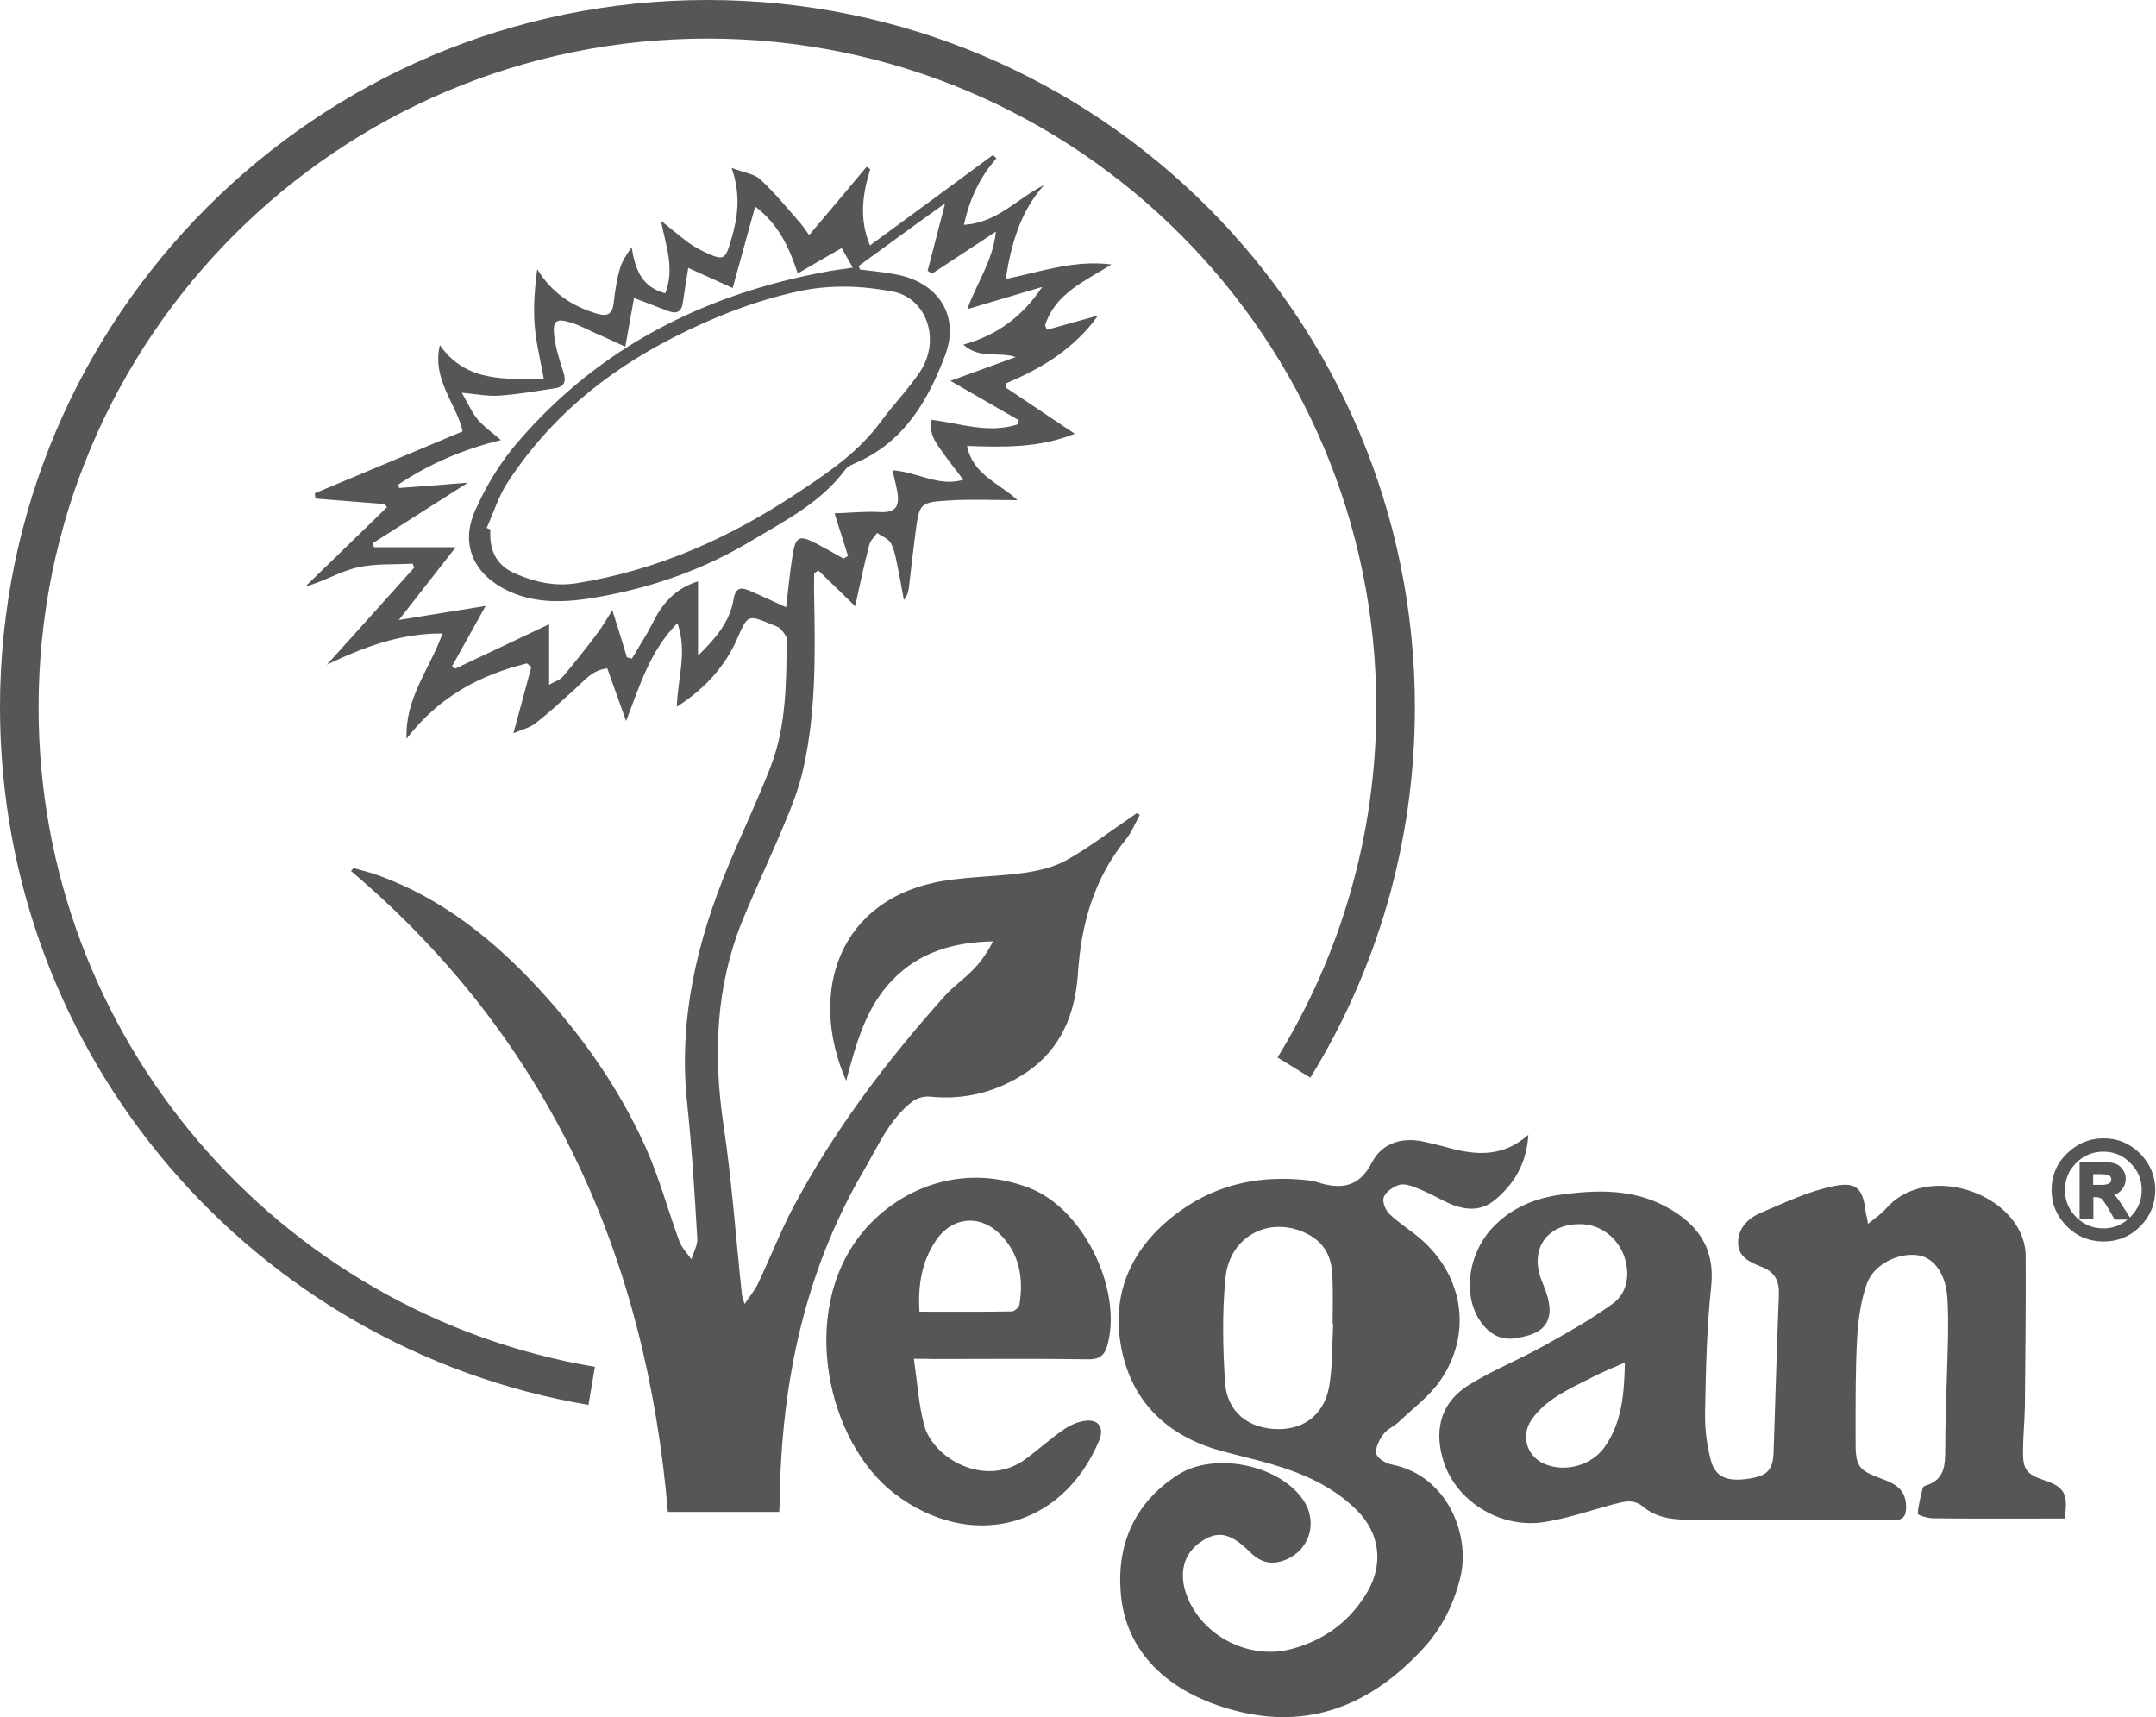
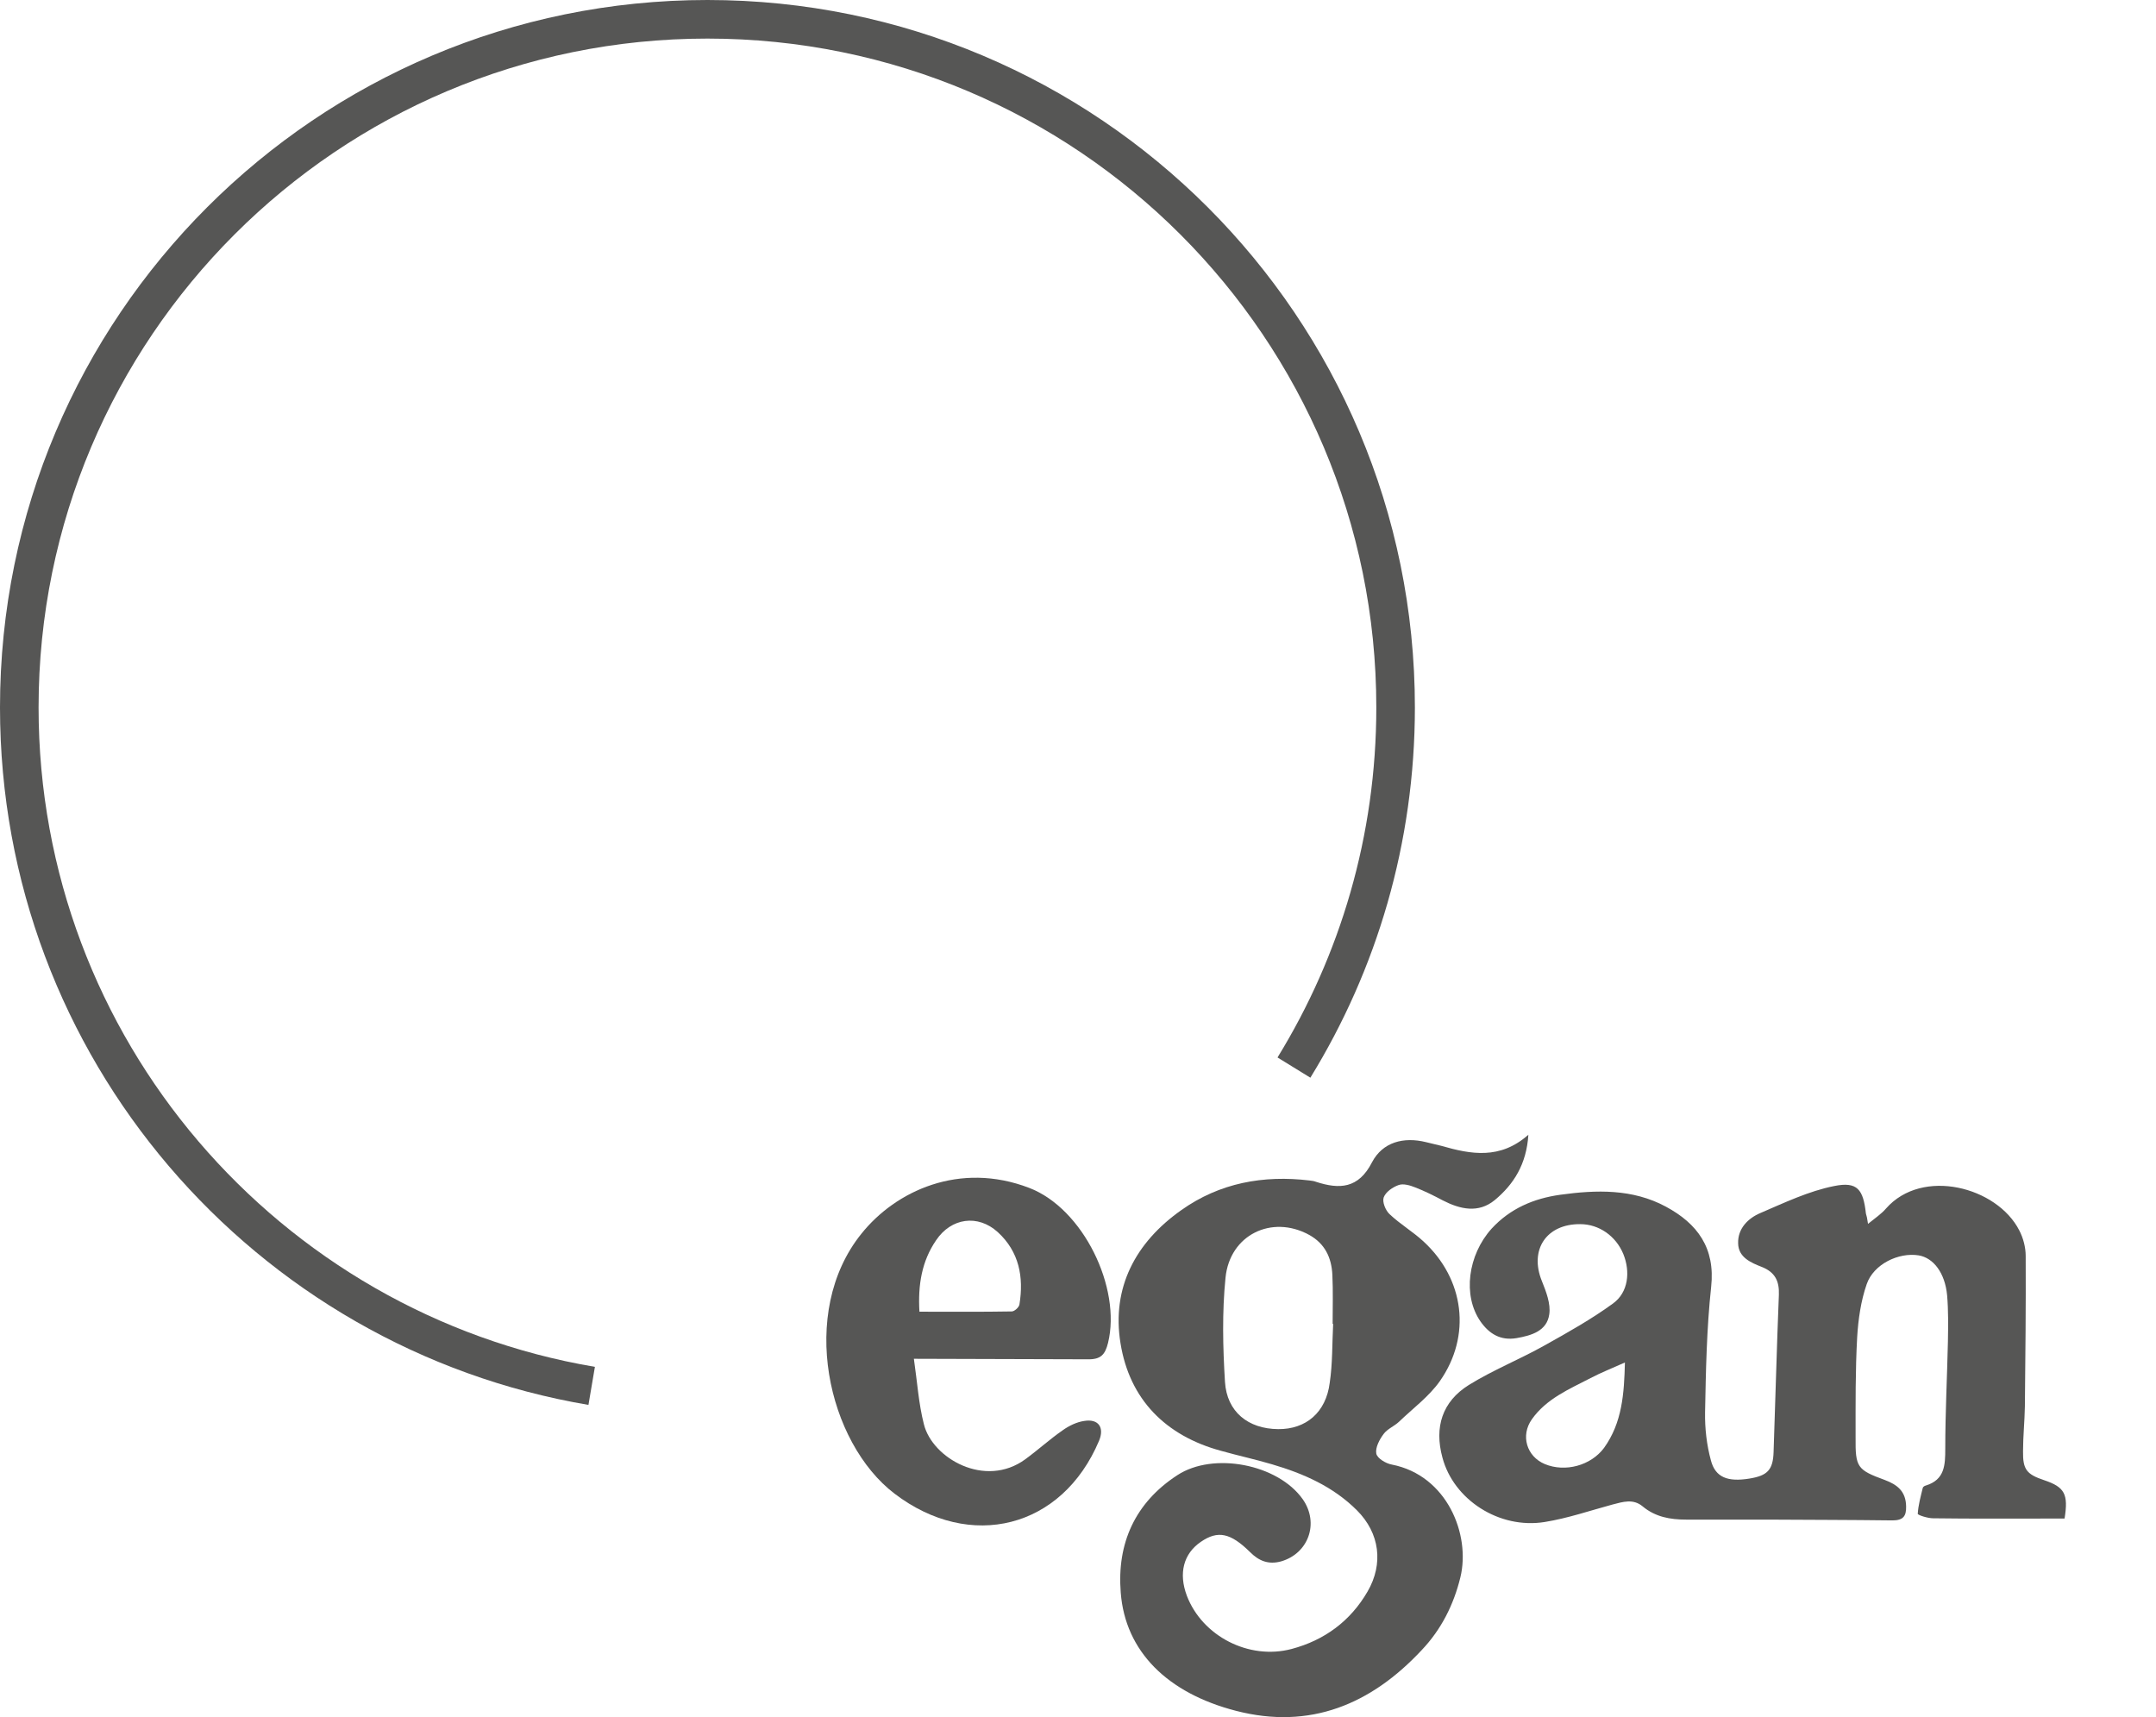
<svg xmlns="http://www.w3.org/2000/svg" width="113" height="90" viewBox="0 0 113 90" fill="none">
-   <path d="M59.739 42.713C59.503 43.142 59.309 43.628 59.004 44.002C57.326 46.068 56.661 48.452 56.494 51.059C56.356 53.111 55.621 54.955 53.846 56.175C52.307 57.215 50.602 57.672 48.73 57.478C48.439 57.45 48.065 57.547 47.829 57.727C46.595 58.67 46.013 60.098 45.25 61.388C42.173 66.67 40.966 72.451 40.869 78.51C40.869 78.732 40.855 78.967 40.842 79.245C38.914 79.245 37.001 79.245 35.005 79.245C33.868 65.907 28.794 54.469 18.396 45.652C18.437 45.596 18.493 45.555 18.534 45.499C18.964 45.624 19.394 45.721 19.81 45.874C23.151 47.08 25.841 49.229 28.225 51.807C30.499 54.275 32.412 56.993 33.799 60.043C34.533 61.651 34.991 63.384 35.601 65.048C35.726 65.394 36.017 65.686 36.239 66.004C36.35 65.63 36.572 65.256 36.544 64.895C36.405 62.538 36.267 60.195 36.017 57.852C35.545 53.471 36.516 49.354 38.18 45.361C38.901 43.628 39.705 41.95 40.384 40.203C41.216 38.054 41.216 35.767 41.23 33.507C41.23 33.327 41.05 33.119 40.911 32.966C40.814 32.855 40.634 32.8 40.481 32.744C39.192 32.204 39.192 32.204 38.637 33.479C38.027 34.879 36.987 36.072 35.476 37.042C35.504 35.587 36.045 34.186 35.504 32.661C34.062 34.117 33.535 35.933 32.814 37.791C32.454 36.793 32.149 35.933 31.83 35.032C31.04 35.115 30.638 35.67 30.152 36.099C29.473 36.709 28.794 37.347 28.073 37.902C27.74 38.165 27.296 38.262 26.908 38.429C27.227 37.25 27.546 36.099 27.851 34.949C27.768 34.893 27.698 34.838 27.615 34.769C25.161 35.379 23.012 36.502 21.307 38.72C21.224 36.557 22.541 35.046 23.193 33.202C20.96 33.188 19.047 33.923 17.134 34.838C18.659 33.146 20.184 31.455 21.709 29.75C21.681 29.68 21.654 29.611 21.626 29.542C20.655 29.597 19.643 29.528 18.701 29.75C17.799 29.958 16.954 30.485 15.997 30.748C17.425 29.361 18.853 27.975 20.281 26.589C20.239 26.533 20.212 26.478 20.17 26.422C18.964 26.325 17.744 26.228 16.538 26.131C16.524 26.034 16.51 25.937 16.496 25.854C19.047 24.786 21.612 23.719 24.246 22.61C23.941 21.182 22.624 19.906 23.054 18.09C24.454 20.073 26.478 19.837 28.503 19.878C28.322 18.866 28.087 17.924 28.017 16.981C27.948 16.038 28.031 15.081 28.156 14.111C28.919 15.345 29.972 16.052 31.289 16.44C31.858 16.606 32.093 16.454 32.163 15.886C32.232 15.289 32.315 14.693 32.482 14.111C32.593 13.709 32.828 13.348 33.105 12.96C33.286 14.097 33.618 15.04 34.866 15.373C35.379 14.069 34.894 12.877 34.644 11.574C35.185 12.004 35.615 12.364 36.072 12.711C36.336 12.905 36.613 13.057 36.904 13.196C37.93 13.681 38.013 13.639 38.318 12.572C38.665 11.407 38.845 10.229 38.346 8.801C38.984 9.05 39.538 9.106 39.857 9.411C40.62 10.118 41.271 10.922 41.951 11.698C42.131 11.906 42.27 12.142 42.408 12.322C43.434 11.116 44.432 9.924 45.417 8.745C45.486 8.787 45.542 8.829 45.611 8.87C45.195 10.201 45.029 11.504 45.597 12.863C47.815 11.241 49.923 9.688 52.044 8.122C52.099 8.177 52.169 8.246 52.224 8.302C51.351 9.286 50.824 10.423 50.519 11.782C52.28 11.685 53.333 10.381 54.72 9.702C53.5 11.061 53.014 12.711 52.709 14.624C54.581 14.236 56.314 13.612 58.255 13.861C56.841 14.749 55.302 15.386 54.775 17.05C54.803 17.133 54.844 17.203 54.872 17.286C55.76 17.036 56.647 16.787 57.548 16.537C56.342 18.242 54.636 19.296 52.737 20.086C52.723 20.156 52.723 20.239 52.709 20.308C53.888 21.098 55.052 21.875 56.328 22.734C54.47 23.483 52.626 23.442 50.685 23.372C50.99 24.883 52.335 25.299 53.333 26.214C52.058 26.214 50.921 26.159 49.784 26.228C48.19 26.325 48.19 26.367 47.982 27.92C47.857 28.876 47.746 29.847 47.635 30.803C47.607 31.025 47.552 31.233 47.372 31.441C47.275 30.928 47.191 30.401 47.081 29.888C46.983 29.417 46.914 28.918 46.706 28.488C46.581 28.238 46.221 28.114 45.971 27.933C45.833 28.141 45.611 28.335 45.556 28.571C45.278 29.653 45.042 30.748 44.821 31.774C44.266 31.233 43.587 30.568 42.894 29.902C42.824 29.944 42.755 29.985 42.672 30.041C42.672 30.471 42.658 30.887 42.672 31.316C42.727 34.325 42.769 37.333 42.103 40.286C41.895 41.229 41.549 42.144 41.174 43.032C40.453 44.778 39.636 46.498 38.914 48.245C37.514 51.697 37.376 55.274 37.916 58.934C38.36 61.901 38.568 64.895 38.887 67.876C38.901 67.959 38.928 68.043 39.025 68.347C39.33 67.89 39.594 67.585 39.746 67.238C40.37 65.921 40.897 64.563 41.576 63.273C43.725 59.225 46.471 55.606 49.507 52.21C49.964 51.697 50.56 51.295 51.032 50.795C51.434 50.38 51.767 49.894 52.044 49.34C50.006 49.381 48.19 49.894 46.776 51.364C45.375 52.806 44.876 54.691 44.349 56.646C42.325 52.029 43.947 47.066 49.479 46.165C50.865 45.943 52.293 45.943 53.68 45.749C54.442 45.638 55.233 45.458 55.898 45.083C57.035 44.446 58.089 43.642 59.17 42.907C59.309 42.81 59.447 42.713 59.586 42.616C59.655 42.657 59.697 42.685 59.739 42.713ZM25.508 27.67C25.577 27.698 25.633 27.726 25.702 27.753C25.633 28.807 25.993 29.625 26.991 30.055C28.017 30.512 29.085 30.748 30.222 30.568C34.478 29.888 38.291 28.169 41.854 25.798C43.462 24.731 45.015 23.677 46.166 22.097C46.817 21.209 47.607 20.405 48.217 19.49C49.327 17.826 48.578 15.608 46.762 15.275C45.153 14.97 43.504 14.915 41.881 15.262C39.566 15.761 37.389 16.62 35.268 17.702C31.691 19.532 28.71 22 26.534 25.396C26.104 26.09 25.855 26.907 25.508 27.67ZM45.001 13.944C45.029 14 45.056 14.069 45.07 14.125C45.708 14.208 46.36 14.263 46.983 14.388C49.16 14.804 50.311 16.523 49.548 18.589C48.661 20.96 47.399 23.15 44.89 24.246C44.682 24.343 44.432 24.44 44.308 24.606C43.032 26.339 41.16 27.282 39.372 28.349C36.863 29.861 34.159 30.803 31.289 31.302C29.709 31.58 28.114 31.677 26.603 30.956C24.842 30.11 24.108 28.557 24.898 26.769C25.466 25.48 26.229 24.218 27.158 23.15C31.428 18.187 36.932 15.414 43.323 14.236C43.739 14.152 44.169 14.111 44.696 14.028C44.46 13.612 44.28 13.293 44.114 13.002C43.309 13.459 42.589 13.875 41.812 14.333C41.341 12.905 40.786 11.74 39.58 10.825C39.178 12.281 38.804 13.626 38.401 15.095C37.611 14.735 36.835 14.388 36.072 14.042C35.975 14.638 35.878 15.234 35.795 15.83C35.726 16.385 35.435 16.468 34.977 16.288C34.422 16.08 33.882 15.858 33.23 15.622C33.078 16.482 32.939 17.272 32.773 18.173C32.19 17.91 31.677 17.66 31.151 17.438C30.735 17.244 30.319 17.022 29.889 16.898C29.168 16.676 28.96 16.814 29.043 17.563C29.113 18.215 29.32 18.866 29.529 19.504C29.695 20.003 29.57 20.28 29.085 20.35C28.114 20.502 27.13 20.669 26.146 20.738C25.563 20.78 24.967 20.655 24.205 20.585C24.523 21.14 24.718 21.598 25.037 21.986C25.355 22.36 25.771 22.651 26.256 23.067C24.26 23.552 22.499 24.315 20.877 25.396C20.891 25.452 20.905 25.521 20.919 25.577C22.056 25.493 23.179 25.41 24.523 25.299C22.749 26.436 21.141 27.448 19.532 28.474C19.56 28.544 19.574 28.613 19.602 28.682C20.947 28.682 22.291 28.682 23.886 28.682C22.832 30.027 21.917 31.205 20.905 32.495C22.458 32.245 23.872 32.01 25.452 31.76C24.801 32.925 24.246 33.923 23.692 34.921C23.747 34.963 23.803 35.004 23.858 35.046C25.466 34.283 27.075 33.535 28.78 32.717C28.78 33.84 28.78 34.81 28.78 35.892C29.085 35.711 29.348 35.642 29.501 35.462C30.125 34.727 30.721 33.978 31.289 33.216C31.567 32.855 31.788 32.453 32.093 31.982C32.398 32.938 32.634 33.687 32.856 34.45C32.939 34.477 33.036 34.491 33.119 34.519C33.466 33.923 33.854 33.34 34.173 32.717C34.672 31.691 35.338 30.859 36.585 30.471C36.585 31.788 36.585 33.022 36.585 34.366C37.514 33.451 38.249 32.592 38.443 31.427C38.554 30.748 38.873 30.776 39.344 30.984C39.941 31.247 40.537 31.524 41.202 31.829C41.313 30.873 41.396 29.999 41.535 29.14C41.701 28.086 41.881 28.017 42.838 28.516C43.296 28.765 43.753 29.015 44.211 29.278C44.294 29.237 44.363 29.181 44.446 29.14C44.224 28.446 44.017 27.767 43.739 26.907C44.557 26.88 45.32 26.797 46.082 26.838C46.845 26.88 47.164 26.63 47.039 25.84C46.983 25.466 46.873 25.091 46.776 24.648C48.079 24.731 49.202 25.535 50.491 25.147C48.772 22.915 48.744 22.873 48.827 22C50.311 22.194 51.794 22.734 53.319 22.249C53.347 22.18 53.375 22.11 53.403 22.027C52.252 21.362 51.087 20.696 49.812 19.962C51.018 19.518 52.127 19.116 53.236 18.714C52.335 18.409 51.364 18.852 50.491 18.062C52.307 17.563 53.624 16.537 54.623 15.04C53.347 15.414 52.072 15.802 50.699 16.204C51.212 14.79 52.044 13.653 52.196 12.142C50.99 12.932 49.923 13.639 48.841 14.347C48.772 14.291 48.689 14.236 48.619 14.194C48.911 13.057 49.216 11.906 49.535 10.659C48.009 11.74 46.512 12.849 45.001 13.944Z" fill="#565655" />
  <path d="M97.906 64.147C98.281 63.842 98.614 63.62 98.849 63.343C100.749 61.18 104.672 62.206 105.837 64.494C106.045 64.896 106.17 65.381 106.17 65.825C106.183 68.459 106.156 71.093 106.128 73.713C106.114 74.504 106.031 75.28 106.031 76.07C106.017 77.027 106.225 77.276 107.14 77.582C108.208 77.942 108.416 78.302 108.208 79.592C107.972 79.592 107.736 79.592 107.487 79.592C105.435 79.592 103.369 79.606 101.317 79.578C101.04 79.578 100.513 79.412 100.513 79.342C100.541 78.885 100.666 78.441 100.776 77.984C100.79 77.928 100.873 77.873 100.943 77.859C101.927 77.554 101.955 76.791 101.955 75.932C101.955 74.06 102.052 72.188 102.094 70.317C102.107 69.513 102.121 68.695 102.052 67.89C101.941 66.712 101.331 65.922 100.555 65.797C99.515 65.631 98.198 66.254 97.837 67.308C97.532 68.182 97.394 69.152 97.338 70.081C97.241 71.828 97.255 73.589 97.255 75.349C97.241 76.902 97.338 77.041 98.78 77.568C99.445 77.817 99.889 78.164 99.903 78.954C99.917 79.481 99.737 79.689 99.182 79.689C96.992 79.661 94.787 79.661 92.597 79.647C91.182 79.647 89.782 79.647 88.368 79.647C87.536 79.647 86.76 79.509 86.094 78.954C85.595 78.538 85.055 78.718 84.514 78.857C83.335 79.176 82.171 79.578 80.965 79.772C78.58 80.16 76.181 78.607 75.599 76.389C75.169 74.809 75.585 73.464 76.986 72.59C78.261 71.8 79.661 71.246 80.965 70.511C82.185 69.831 83.418 69.138 84.541 68.32C85.346 67.738 85.457 66.656 85.082 65.728C84.694 64.785 83.807 64.161 82.822 64.161C81.048 64.147 80.147 65.506 80.812 67.142C81.034 67.696 81.283 68.334 81.2 68.889C81.076 69.762 80.271 69.998 79.481 70.136C78.649 70.275 78.053 69.915 77.596 69.263C76.653 67.904 76.93 65.783 78.178 64.397C79.148 63.343 80.382 62.816 81.769 62.622C83.668 62.359 85.567 62.303 87.314 63.246C88.964 64.133 89.907 65.409 89.685 67.447C89.449 69.623 89.408 71.828 89.366 74.018C89.352 74.864 89.449 75.724 89.671 76.542C89.907 77.443 90.558 77.678 91.681 77.498C92.624 77.346 92.929 77.055 92.957 76.098C93.054 73.353 93.123 70.608 93.234 67.863C93.262 67.156 93.04 66.684 92.347 66.407C91.779 66.185 91.113 65.908 91.099 65.173C91.072 64.397 91.612 63.856 92.264 63.579C93.525 63.038 94.801 62.428 96.132 62.164C97.352 61.915 97.657 62.345 97.796 63.606C97.837 63.731 97.865 63.856 97.906 64.147ZM85.165 71.412C84.486 71.717 83.918 71.939 83.363 72.23C82.24 72.812 81.048 73.311 80.285 74.393C79.689 75.238 80.008 76.334 80.965 76.736C82.032 77.179 83.377 76.819 84.07 75.89C85.027 74.559 85.124 73.034 85.165 71.412Z" fill="#565655" />
  <path d="M80.105 59.475C80.008 61.027 79.329 62.081 78.344 62.899C77.485 63.606 76.528 63.384 75.613 62.913C75.142 62.663 74.67 62.428 74.171 62.234C73.894 62.123 73.547 62.026 73.312 62.109C72.993 62.22 72.632 62.469 72.522 62.76C72.438 62.996 72.618 63.44 72.826 63.634C73.381 64.161 74.046 64.549 74.601 65.062C76.75 67.031 77.138 70.011 75.461 72.396C74.892 73.2 74.046 73.824 73.326 74.517C73.076 74.753 72.716 74.891 72.522 75.155C72.3 75.446 72.078 75.876 72.133 76.181C72.175 76.43 72.632 76.708 72.951 76.763C75.849 77.332 77.083 80.437 76.542 82.669C76.195 84.097 75.544 85.401 74.518 86.482C71.856 89.338 68.653 90.669 64.785 89.671C61.181 88.742 58.976 86.551 58.74 83.474C58.532 80.895 59.489 78.76 61.707 77.318C63.593 76.084 66.976 76.736 68.279 78.579C69.153 79.827 68.584 81.422 67.142 81.838C66.477 82.018 65.978 81.81 65.52 81.352C64.494 80.34 63.829 80.201 62.941 80.811C62.026 81.435 61.763 82.461 62.206 83.64C63.011 85.747 65.451 87.023 67.697 86.427C69.416 85.969 70.775 84.971 71.676 83.418C72.522 81.962 72.314 80.354 71.121 79.162C69.873 77.914 68.321 77.235 66.671 76.749C65.784 76.486 64.882 76.292 63.995 76.042C61.084 75.252 59.198 73.339 58.727 70.4C58.255 67.488 59.517 65.117 61.915 63.426C63.926 61.998 66.213 61.582 68.639 61.873C68.75 61.887 68.875 61.901 68.972 61.942C70.206 62.344 71.204 62.303 71.911 60.916C72.466 59.863 73.561 59.572 74.74 59.863C75.003 59.932 75.28 59.988 75.544 60.057C77.083 60.501 78.622 60.792 80.105 59.475ZM69.873 69.388C69.859 69.388 69.846 69.388 69.846 69.388C69.846 68.528 69.873 67.682 69.832 66.823C69.79 65.921 69.444 65.173 68.598 64.715C66.657 63.662 64.453 64.715 64.231 66.975C64.05 68.778 64.092 70.621 64.203 72.424C64.3 74.004 65.423 74.891 66.99 74.905C68.445 74.919 69.499 74.032 69.693 72.479C69.846 71.467 69.818 70.427 69.873 69.388Z" fill="#565655" />
-   <path d="M47.898 71.218C48.078 72.452 48.147 73.575 48.425 74.656C48.868 76.431 51.627 78.025 53.735 76.486C54.4 76.001 55.024 75.432 55.703 74.961C56.036 74.725 56.438 74.531 56.826 74.476C57.575 74.351 57.894 74.822 57.603 75.516C55.662 80.118 50.851 81.311 46.886 78.288C43.378 75.613 41.825 68.805 45.139 64.674C46.941 62.414 50.296 60.861 53.943 62.261C56.771 63.343 58.781 67.502 58.074 70.386C57.922 70.996 57.7 71.259 57.007 71.245C54.303 71.204 51.6 71.231 48.896 71.231C48.647 71.218 48.397 71.218 47.898 71.218ZM48.189 68.75C49.853 68.75 51.447 68.764 53.028 68.736C53.166 68.736 53.402 68.528 53.43 68.376C53.665 66.934 53.416 65.603 52.293 64.577C51.253 63.634 49.853 63.828 49.062 65.007C48.314 66.102 48.106 67.336 48.189 68.75Z" fill="#565655" />
+   <path d="M47.898 71.218C48.078 72.452 48.147 73.575 48.425 74.656C48.868 76.431 51.627 78.025 53.735 76.486C54.4 76.001 55.024 75.432 55.703 74.961C56.036 74.725 56.438 74.531 56.826 74.476C57.575 74.351 57.894 74.822 57.603 75.516C55.662 80.118 50.851 81.311 46.886 78.288C43.378 75.613 41.825 68.805 45.139 64.674C46.941 62.414 50.296 60.861 53.943 62.261C56.771 63.343 58.781 67.502 58.074 70.386C57.922 70.996 57.7 71.259 57.007 71.245C48.647 71.218 48.397 71.218 47.898 71.218ZM48.189 68.75C49.853 68.75 51.447 68.764 53.028 68.736C53.166 68.736 53.402 68.528 53.43 68.376C53.665 66.934 53.416 65.603 52.293 64.577C51.253 63.634 49.853 63.828 49.062 65.007C48.314 66.102 48.106 67.336 48.189 68.75Z" fill="#565655" />
  <path fill-rule="evenodd" clip-rule="evenodd" d="M37.079 2.022C17.718 2.022 2.022 17.718 2.022 37.079C2.022 54.429 14.628 68.837 31.18 71.641L30.842 73.635C13.334 70.669 0 55.432 0 37.079C0 16.601 16.601 0 37.079 0C57.557 0 74.157 16.601 74.157 37.079C74.157 44.191 72.153 50.839 68.679 56.485L66.957 55.425C70.24 50.089 72.135 43.806 72.135 37.079C72.135 17.718 56.44 2.022 37.079 2.022Z" fill="#565655" />
-   <path fill-rule="evenodd" clip-rule="evenodd" d="M110.256 65.071C109.5 65.071 108.858 64.807 108.331 64.28C107.803 63.753 107.528 63.112 107.528 62.367C107.528 61.622 107.792 60.981 108.331 60.465C108.858 59.938 109.511 59.663 110.256 59.663C110.99 59.663 111.632 59.927 112.159 60.454C112.686 60.981 112.961 61.622 112.961 62.367C112.961 63.112 112.698 63.753 112.171 64.28C111.643 64.807 111.001 65.071 110.256 65.071ZM108.823 60.946C109.213 60.557 109.695 60.362 110.245 60.362C110.795 60.362 111.276 60.557 111.655 60.958C112.056 61.347 112.251 61.817 112.251 62.367C112.251 62.928 112.056 63.387 111.655 63.788C111.646 63.796 111.638 63.804 111.63 63.812L111.242 63.192C111.082 62.94 110.944 62.757 110.818 62.63C110.967 62.573 111.082 62.493 111.174 62.39C111.334 62.207 111.414 62.012 111.414 61.783C111.414 61.599 111.357 61.428 111.242 61.279C111.128 61.118 110.979 61.015 110.795 60.969C110.635 60.923 110.406 60.901 110.096 60.901H108.996V63.914H109.718V62.745H109.844C109.97 62.745 110.073 62.779 110.153 62.837L110.155 62.839C110.184 62.867 110.337 63.018 110.795 63.856L110.83 63.925H111.505C111.14 64.233 110.726 64.383 110.233 64.383C109.683 64.383 109.213 64.189 108.812 63.788C108.422 63.398 108.227 62.917 108.227 62.367C108.239 61.806 108.422 61.336 108.823 60.946ZM110.119 62.103H109.706V61.542H110.084C110.428 61.542 110.543 61.599 110.566 61.622C110.623 61.668 110.657 61.737 110.657 61.817C110.657 61.908 110.623 61.966 110.566 62.012C110.508 62.057 110.382 62.103 110.119 62.103Z" fill="#565655" />
</svg>